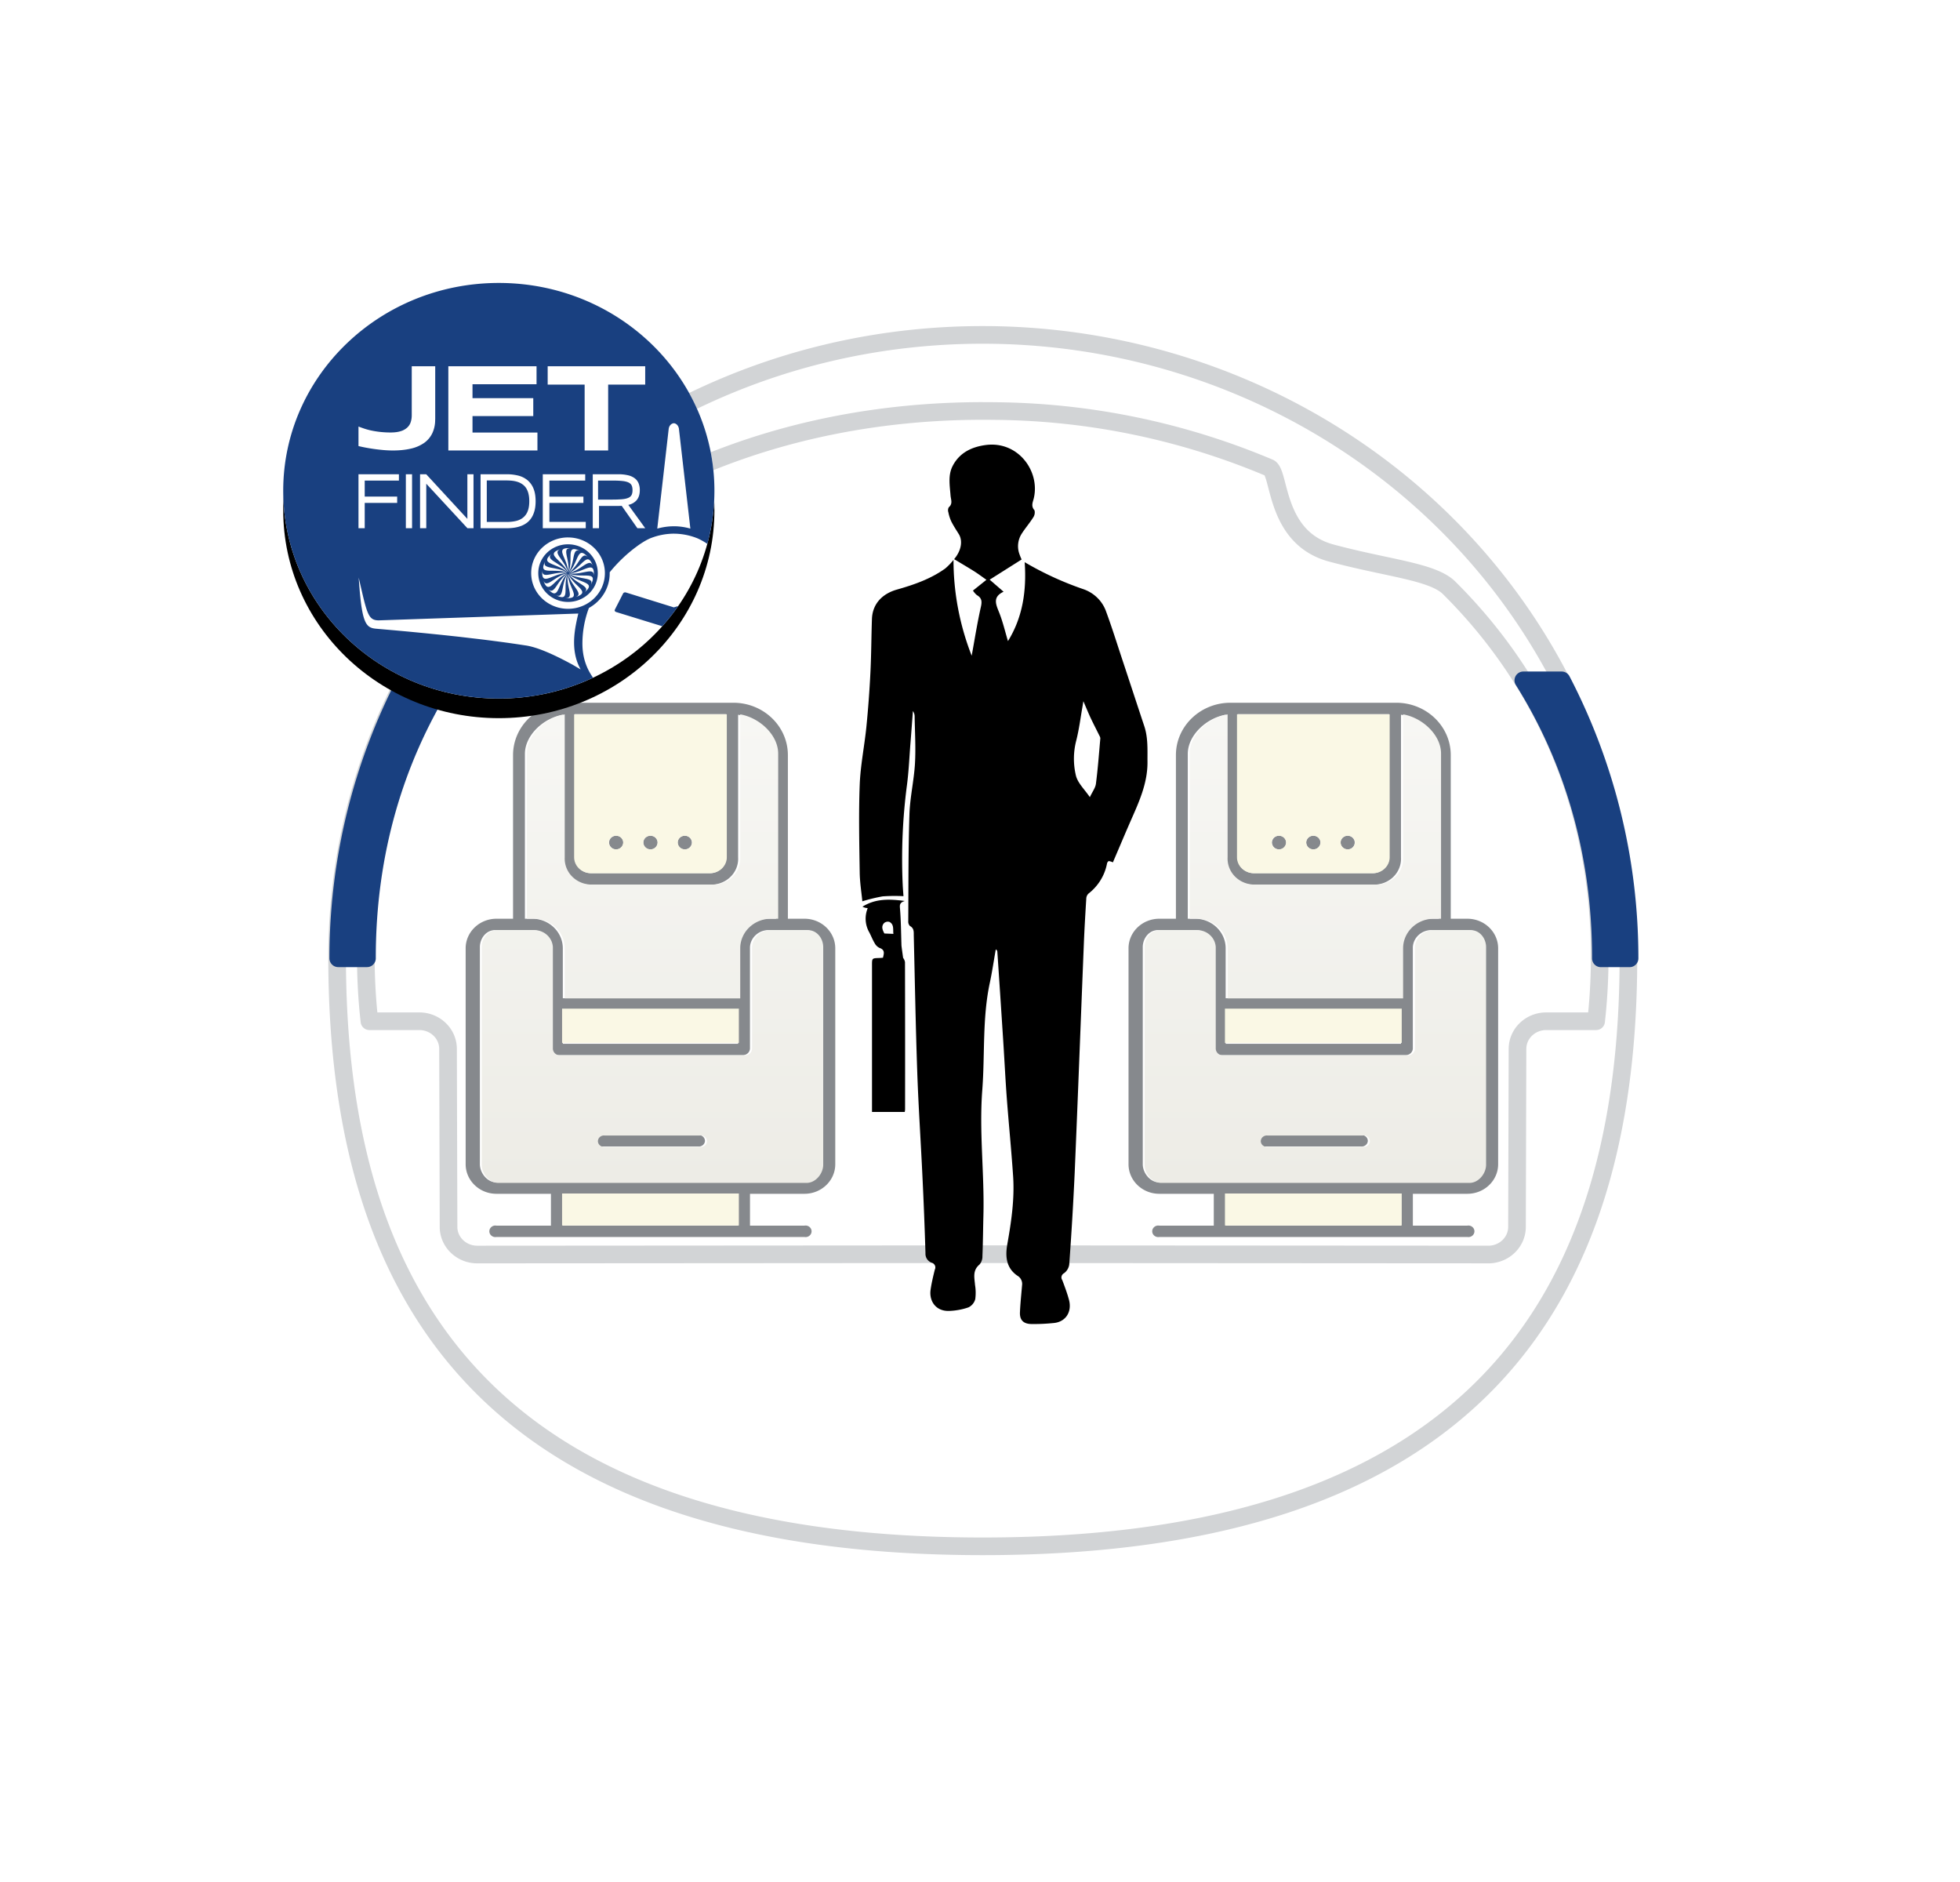
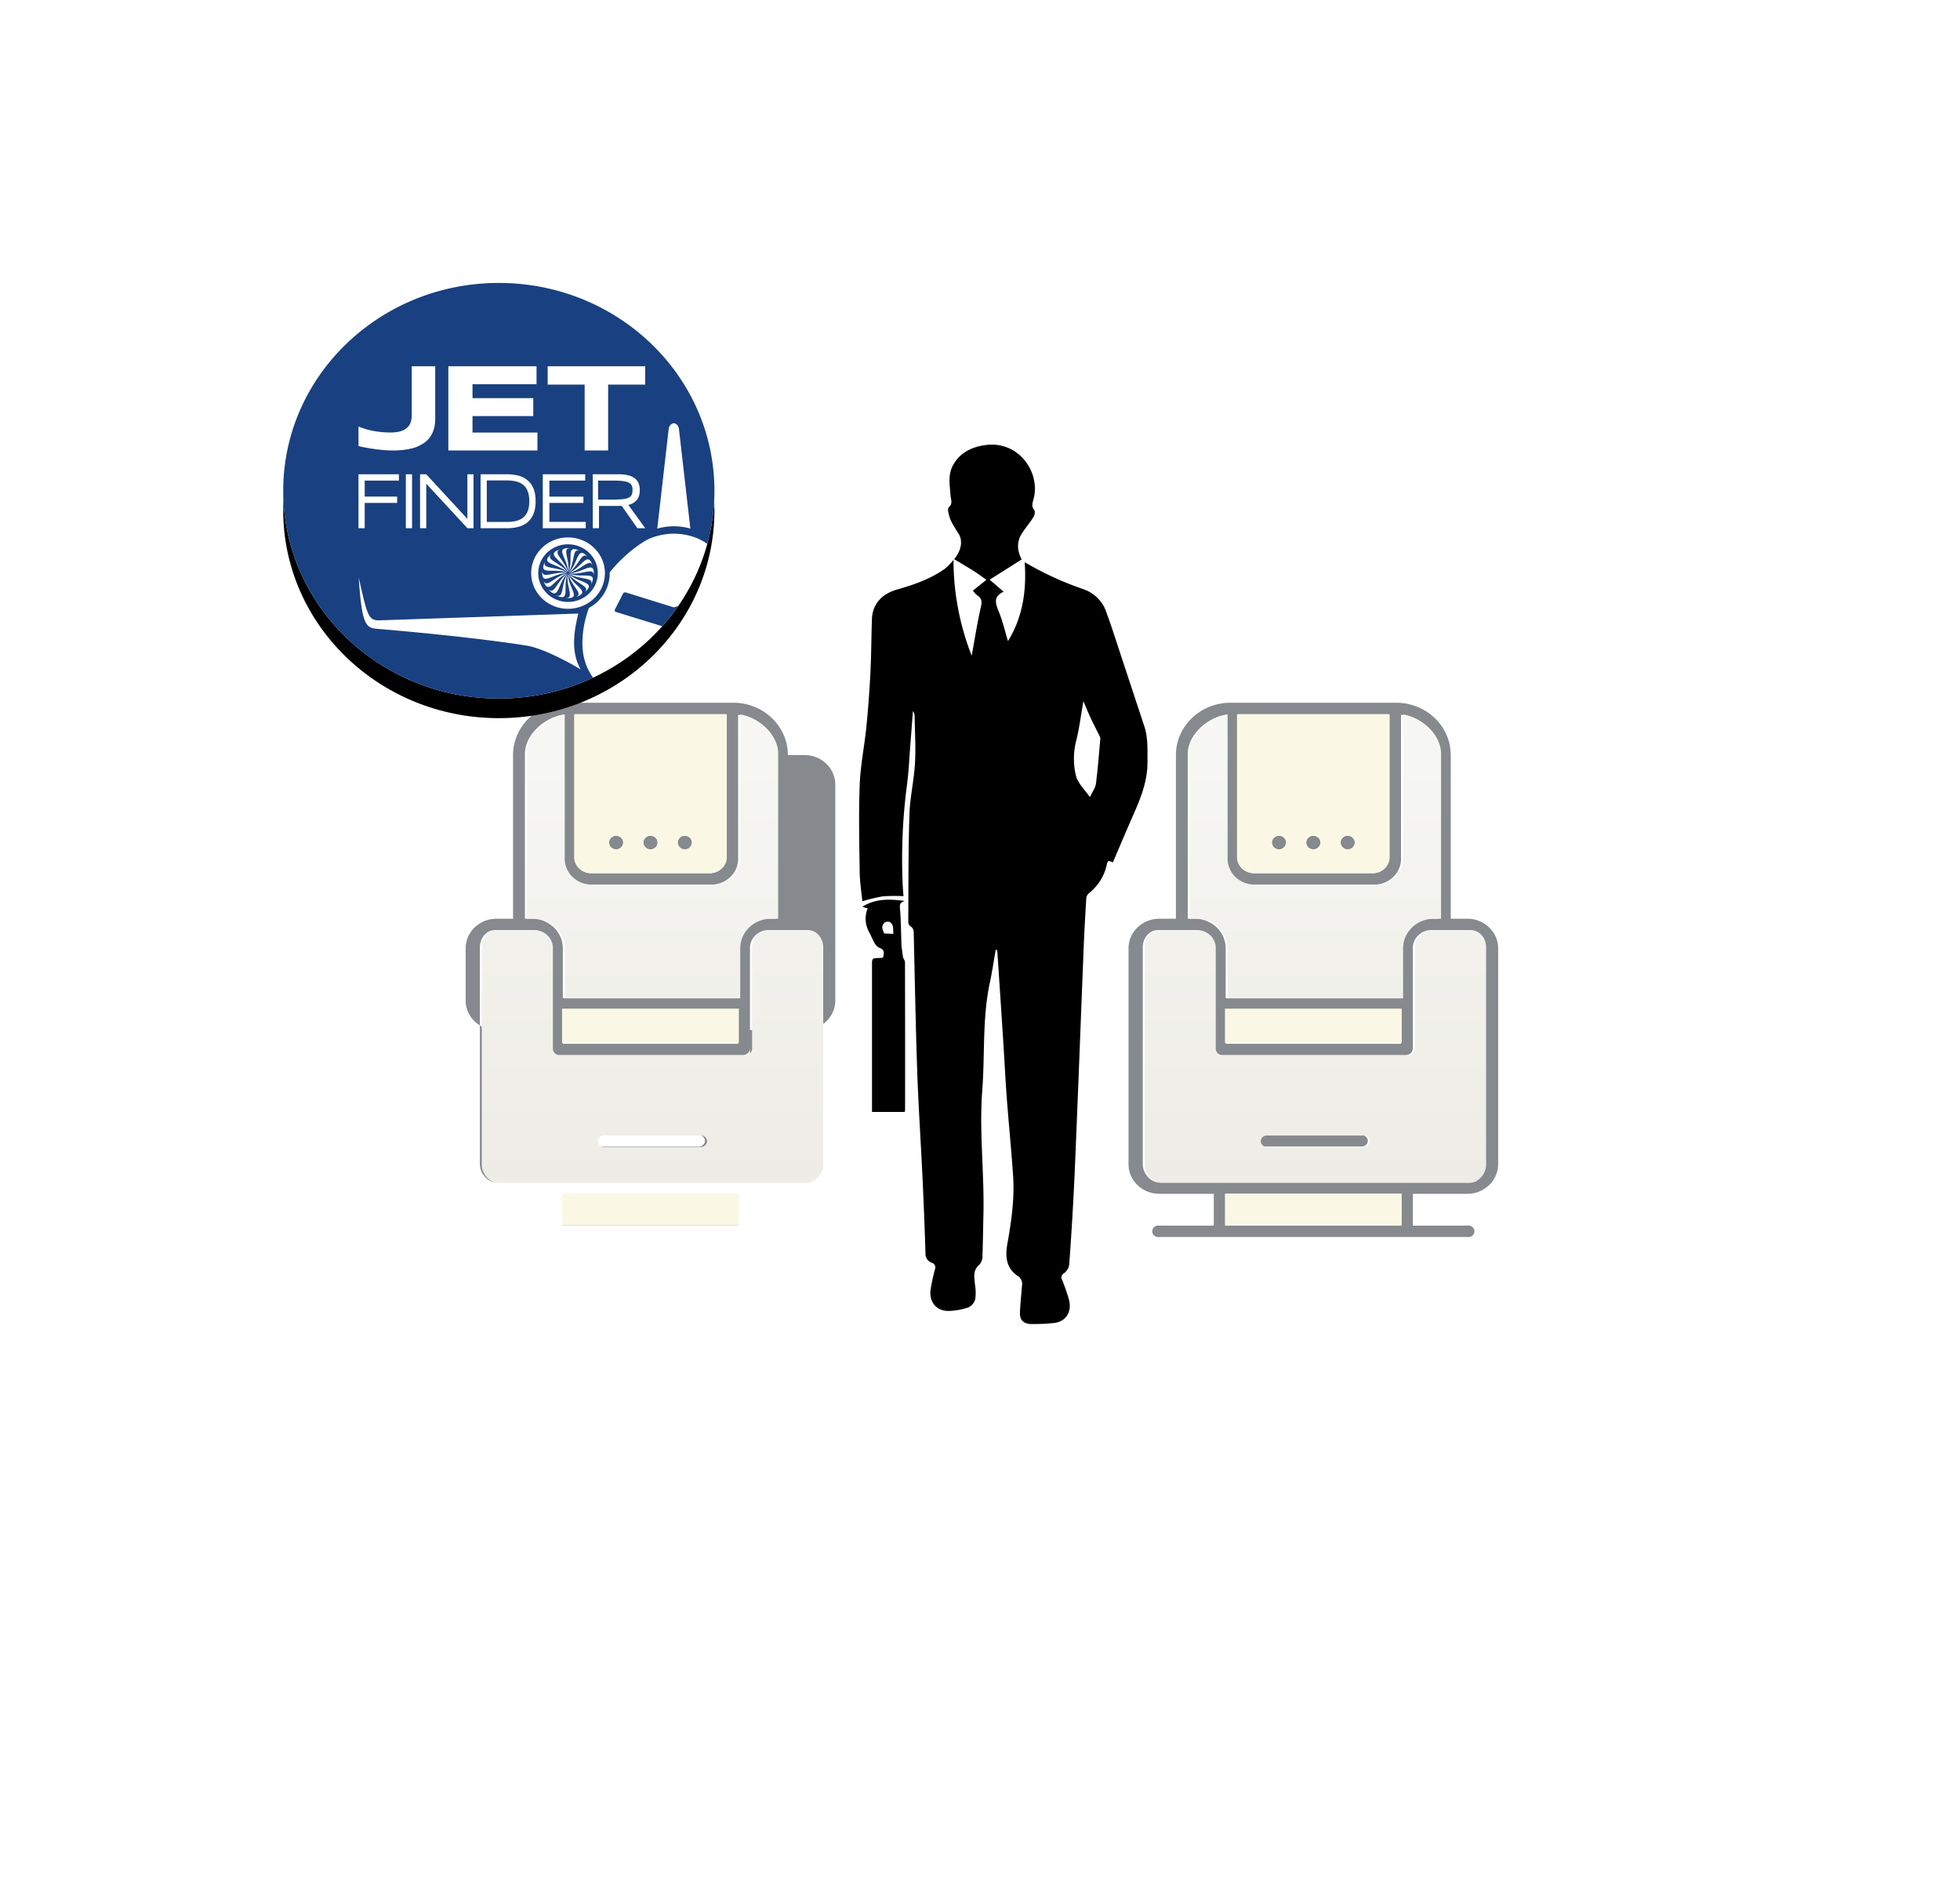
<svg xmlns="http://www.w3.org/2000/svg" xmlns:xlink="http://www.w3.org/1999/xlink" width="100" height="96">
  <defs>
    <linearGradient id="a" x1="50%" x2="50%" y1="0%" y2="100%">
      <stop offset="0%" stop-color="#F7F7F4" />
      <stop offset="100%" stop-color="#EDECE6" />
    </linearGradient>
    <ellipse id="c" cx="11" cy="10.6" rx="11" ry="10.6" />
    <filter id="b" width="118.2%" height="118.9%" x="-9.1%" y="-4.7%" filterUnits="objectBoundingBox">
      <feOffset dy="1" in="SourceAlpha" result="shadowOffsetOuter1" />
      <feGaussianBlur in="shadowOffsetOuter1" result="shadowBlurOuter1" stdDeviation=".5" />
      <feColorMatrix in="shadowBlurOuter1" values="0 0 0 0 0 0 0 0 0 0 0 0 0 0 0 0 0 0 0.109 0" />
    </filter>
  </defs>
  <g fill="none" fill-rule="evenodd">
-     <path fill="#FFF" fill-rule="nonzero" stroke="#D2D4D6" stroke-linejoin="round" stroke-width=".9" d="M50.141 20.963c-5.275 0-10.247 1.015-14.614 2.898-.566.244-.27 3.571-3.166 4.35-2.895.778-5.173.942-6.016 1.78-4.786 4.752-7.68 11.18-7.68 18.794 0 .98.046 1.945.14 2.9l.043.408h2.546c.78 0 1.422.588 1.463 1.337l.002.07.026 9.086c.002.75.614 1.368 1.392 1.405l.073.002 25.791-.017 25.792.016h.073c.749-.037 1.349-.612 1.39-1.334l.002-.073.026-9.085.002-.07c.04-.722.638-1.298 1.387-1.335l.075-.002h2.547l.043-.408c.093-.955.14-1.92.14-2.9 0-7.615-2.895-14.044-7.68-18.796-.843-.837-3.12-1-6.017-1.779-2.895-.778-2.599-4.105-3.165-4.35a36.737 36.737 0 0 0-13.928-2.892l-.343-.004h-.344zm0-3.88c8.737 0 17.116 3.344 23.293 9.297 6.178 5.954 9.649 14.028 9.649 22.447 0 17.531-7.906 30.05-32.942 30.05-25.035 0-32.941-12.519-32.941-30.05 0-17.532 14.748-31.744 32.941-31.744zm0 3.88c-5.275 0-10.247 1.015-14.614 2.898-.566.244-.27 3.571-3.166 4.35-2.895.778-5.173.942-6.016 1.78-4.786 4.752-7.68 11.18-7.68 18.794 0 .98.046 1.945.14 2.9l.043.408h2.546c.78 0 1.422.588 1.463 1.337l.002.07.026 9.086c.002.75.614 1.368 1.392 1.405l.073.002 25.791-.017 25.792.016h.073c.749-.037 1.349-.612 1.39-1.334l.002-.073.026-9.085.002-.07c.04-.722.638-1.298 1.387-1.335l.075-.002h2.547l.043-.408c.093-.955.14-1.92.14-2.9 0-7.615-2.895-14.044-7.68-18.796-.843-.837-3.12-1-6.017-1.779-2.895-.778-2.599-4.105-3.165-4.35a36.737 36.737 0 0 0-13.928-2.892l-.343-.004h-.344zm0-3.88c8.737 0 17.116 3.344 23.293 9.297 6.178 5.954 9.649 14.028 9.649 22.447 0 17.531-7.906 30.05-32.942 30.05-25.035 0-32.941-12.519-32.941-30.05 0-17.532 14.748-31.744 32.941-31.744z" />
-     <path fill="#86898D" d="M31.439 42.631c.201 0 .363.156.363.348a.355.355 0 0 1-.362.348.356.356 0 0 1-.363-.348c0-.092.038-.18.106-.246a.372.372 0 0 1 .257-.102zm3.496 0c.2 0 .362.156.363.348a.356.356 0 0 1-.363.348.355.355 0 0 1-.362-.348c0-.092.038-.18.106-.246a.371.371 0 0 1 .256-.102zm-1.747 0c.2 0 .362.156.362.348a.355.355 0 0 1-.362.348.356.356 0 0 1-.363-.348c0-.092.038-.18.106-.246a.372.372 0 0 1 .257-.102zm3.868-6.204h-7.737v7.306c.001.448.38.811.847.812h6.044c.467 0 .845-.364.846-.812v-7.306zm.603.03v7.275c.022.375-.123.742-.4 1.007-.277.266-.66.406-1.05.384h-6.043c-.391.021-.773-.118-1.05-.384s-.423-.632-.4-1.007v-7.275c-.98.17-1.934 1.044-1.935 1.998v8.408h.363c.867 0 1.57.675 1.571 1.508v2.55h8.945v-2.55c.001-.833.704-1.507 1.571-1.508h.363v-8.407c-.001-.954-.955-1.828-1.934-1.998zm0 15.045h-8.944v1.74h8.945v-1.74zm-2.054 6.4a.322.322 0 0 1 .249.067c.07.055.11.136.113.223a.29.29 0 0 1-.107.218.318.318 0 0 1-.241.071h-4.85a.328.328 0 0 1-.25-.066.301.301 0 0 1-.113-.223.295.295 0 0 1 .107-.219.326.326 0 0 1 .241-.07h4.85zm-8.402-10.46H25.27c-.467 0-.785.422-.786.87v11.075c0 .45.38.928.846.928h15.715c.467 0 .845-.48.846-.928V48.313c0-.447-.319-.869-.786-.87h-1.934c-.49.024-.883.4-.907.87v5.161c0 .092-.038.181-.106.246s-.16.102-.256.102h-9.429c-.096 0-.188-.037-.256-.102s-.106-.154-.106-.246v-5.16c-.024-.47-.417-.847-.907-.87zM37.66 60.897h-8.945v1.624h8.945v-1.624zm-.242-25.05c1.535.002 2.778 1.195 2.78 2.667v8.35h.846c.868 0 1.571.675 1.572 1.508v11.015c-.001.833-.704 1.507-1.571 1.508h-2.78v1.624h2.78a.312.312 0 0 1 .311.127.284.284 0 0 1 0 .325.311.311 0 0 1-.311.127H25.329a.312.312 0 0 1-.311-.127.284.284 0 0 1 0-.325.311.311 0 0 1 .311-.127h2.78v-1.624h-2.78c-.867 0-1.57-.675-1.571-1.508V48.372c.001-.833.704-1.507 1.571-1.508h.847v-8.35c.003-1.472 1.247-2.665 2.781-2.667h8.461z" />
+     <path fill="#86898D" d="M31.439 42.631c.201 0 .363.156.363.348a.355.355 0 0 1-.362.348.356.356 0 0 1-.363-.348c0-.092.038-.18.106-.246a.372.372 0 0 1 .257-.102zm3.496 0c.2 0 .362.156.363.348a.356.356 0 0 1-.363.348.355.355 0 0 1-.362-.348c0-.092.038-.18.106-.246a.371.371 0 0 1 .256-.102zm-1.747 0c.2 0 .362.156.362.348a.355.355 0 0 1-.362.348.356.356 0 0 1-.363-.348c0-.092.038-.18.106-.246a.372.372 0 0 1 .257-.102zm3.868-6.204h-7.737v7.306c.001.448.38.811.847.812h6.044c.467 0 .845-.364.846-.812v-7.306zm.603.03v7.275c.022.375-.123.742-.4 1.007-.277.266-.66.406-1.05.384h-6.043c-.391.021-.773-.118-1.05-.384s-.423-.632-.4-1.007v-7.275c-.98.17-1.934 1.044-1.935 1.998v8.408h.363c.867 0 1.57.675 1.571 1.508v2.55h8.945v-2.55c.001-.833.704-1.507 1.571-1.508h.363v-8.407c-.001-.954-.955-1.828-1.934-1.998zm0 15.045h-8.944v1.74h8.945v-1.74zm-2.054 6.4a.322.322 0 0 1 .249.067c.07.055.11.136.113.223a.29.29 0 0 1-.107.218.318.318 0 0 1-.241.071h-4.85a.328.328 0 0 1-.25-.066.301.301 0 0 1-.113-.223.295.295 0 0 1 .107-.219.326.326 0 0 1 .241-.07h4.85zm-8.402-10.46H25.27c-.467 0-.785.422-.786.87v11.075c0 .45.38.928.846.928h15.715c.467 0 .845-.48.846-.928V48.313c0-.447-.319-.869-.786-.87h-1.934c-.49.024-.883.4-.907.87v5.161c0 .092-.038.181-.106.246s-.16.102-.256.102h-9.429c-.096 0-.188-.037-.256-.102s-.106-.154-.106-.246v-5.16c-.024-.47-.417-.847-.907-.87zM37.66 60.897h-8.945v1.624h8.945v-1.624zm-.242-25.05c1.535.002 2.778 1.195 2.78 2.667h.846c.868 0 1.571.675 1.572 1.508v11.015c-.001.833-.704 1.507-1.571 1.508h-2.78v1.624h2.78a.312.312 0 0 1 .311.127.284.284 0 0 1 0 .325.311.311 0 0 1-.311.127H25.329a.312.312 0 0 1-.311-.127.284.284 0 0 1 0-.325.311.311 0 0 1 .311-.127h2.78v-1.624h-2.78c-.867 0-1.57-.675-1.571-1.508V48.372c.001-.833.704-1.507 1.571-1.508h.847v-8.35c.003-1.472 1.247-2.665 2.781-2.667h8.461z" />
    <path fill="url(#a)" d="M14.007.593V7.88a1.29 1.29 0 0 1-.4 1.009c-.278.266-.66.406-1.052.385H6.506c-.391.02-.773-.12-1.05-.385a1.301 1.301 0 0 1-.402-1.01V.594c-.979.169-1.934 1.044-1.934 2v8.422h.363c.868.001 1.571.677 1.572 1.51v2.556h8.953v-2.555c.001-.834.705-1.51 1.573-1.51h.363V2.593c-.001-.956-.956-1.832-1.936-2.001zm-2.056 21.481c.09-.012.18.012.25.067.069.056.11.137.113.224a.293.293 0 0 1-.108.219.324.324 0 0 1-.24.071H7.11a.328.328 0 0 1-.25-.067.296.296 0 0 1-.113-.223.294.294 0 0 1 .107-.22.321.321 0 0 1 .241-.07h4.855zm5.444 2.418c.468 0 .847-.48.847-.93V12.468c0-.448-.319-.87-.786-.87H15.52c-.491.022-.884.399-.908.87v5.17a.34.34 0 0 1-.106.246.363.363 0 0 1-.257.102H4.812a.367.367 0 0 1-.256-.102.342.342 0 0 1-.107-.246v-5.17c-.024-.471-.416-.848-.907-.87H1.606c-.467 0-.785.421-.786.87v11.094c0 .45.38.93.847.93" transform="translate(23.759 35.847)" />
    <path fill="#FAF8E5" d="M31.428 42.63c.201 0 .365.154.365.346a.356.356 0 0 1-.365.347.356.356 0 0 1-.365-.347c0-.092.038-.18.107-.245a.374.374 0 0 1 .258-.102zm3.519 0c.201 0 .365.154.365.346a.356.356 0 0 1-.365.347.356.356 0 0 1-.365-.347c0-.092.038-.18.107-.245a.37.37 0 0 1 .258-.102zm-1.76 0c.202 0 .365.154.365.346a.356.356 0 0 1-.364.347.357.357 0 0 1-.366-.347.34.34 0 0 1 .107-.245.374.374 0 0 1 .259-.102zm3.895-6.19h-7.789v7.288c0 .447.382.81.852.81h6.085c.47 0 .851-.363.852-.81V36.44zm.615 15.011h-9.019v1.746h9.019v-1.746zm0 9.43h-9.019v1.63h9.019v-1.63z" />
    <path fill="#86898D" d="M65.259 42.631c.2 0 .363.156.363.348a.355.355 0 0 1-.362.348.356.356 0 0 1-.363-.348c0-.092.038-.18.106-.246a.372.372 0 0 1 .257-.102zm3.496 0c.2 0 .362.156.363.348a.356.356 0 0 1-.363.348.355.355 0 0 1-.362-.348c0-.092.038-.18.106-.246a.371.371 0 0 1 .256-.102zm-1.747 0c.2 0 .362.156.362.348a.355.355 0 0 1-.362.348.356.356 0 0 1-.363-.348c0-.092.038-.18.106-.246a.372.372 0 0 1 .257-.102zm3.868-6.204h-7.737v7.306c0 .448.38.811.847.812h6.044c.467 0 .845-.364.846-.812v-7.306zm.603.03v7.275c.022.375-.123.742-.4 1.007-.277.266-.66.406-1.05.384h-6.043c-.391.021-.773-.118-1.05-.384s-.423-.632-.4-1.007v-7.275c-.98.17-1.934 1.044-1.935 1.998v8.408h.363c.867 0 1.57.675 1.57 1.508v2.55h8.946v-2.55c0-.833.704-1.507 1.57-1.508h.364v-8.407c-.001-.954-.955-1.828-1.934-1.998zm0 15.045h-8.944v1.74h8.945v-1.74zm-2.054 6.4a.322.322 0 0 1 .249.067c.07.055.11.136.113.223a.29.29 0 0 1-.107.218.318.318 0 0 1-.241.071h-4.85a.328.328 0 0 1-.25-.066.301.301 0 0 1-.113-.223.295.295 0 0 1 .107-.219.326.326 0 0 1 .24-.07h4.85zm-8.402-10.46H59.09c-.467 0-.785.422-.786.87v11.075c0 .45.38.928.846.928h15.715c.467 0 .845-.48.846-.928V48.313c0-.447-.32-.869-.786-.87H72.99c-.49.024-.883.4-.907.87v5.161c0 .092-.038.181-.106.246s-.16.102-.256.102h-9.43c-.095 0-.187-.037-.255-.102s-.106-.154-.106-.246v-5.16c-.024-.47-.417-.847-.907-.87zM71.48 60.897h-8.945v1.624h8.945v-1.624zm-.242-25.05c1.535.002 2.778 1.195 2.78 2.667v8.35h.846c.868 0 1.57.675 1.572 1.508v11.015c-.001.833-.704 1.507-1.571 1.508h-2.78v1.624h2.78a.312.312 0 0 1 .31.127.284.284 0 0 1 0 .325.311.311 0 0 1-.31.127H59.149a.312.312 0 0 1-.311-.127.284.284 0 0 1 0-.325.311.311 0 0 1 .31-.127h2.78v-1.624h-2.78c-.866 0-1.57-.675-1.57-1.508V48.372c0-.833.704-1.507 1.57-1.508h.848v-8.35c.003-1.472 1.247-2.665 2.78-2.667h8.462z" />
    <path fill="url(#a)" d="M14.007.593V7.88a1.29 1.29 0 0 1-.4 1.009c-.278.266-.66.406-1.052.385H6.506c-.391.02-.773-.12-1.05-.385a1.301 1.301 0 0 1-.402-1.01V.594c-.979.169-1.934 1.044-1.934 2v8.422h.363c.868.001 1.571.677 1.572 1.51v2.556h8.953v-2.555c.001-.834.705-1.51 1.573-1.51h.363V2.593c-.001-.956-.956-1.832-1.936-2.001zm-2.056 21.481c.09-.012.18.012.25.067.069.056.11.137.113.224a.293.293 0 0 1-.108.219.324.324 0 0 1-.24.071H7.11a.328.328 0 0 1-.25-.067.296.296 0 0 1-.113-.223.294.294 0 0 1 .107-.22.321.321 0 0 1 .241-.07h4.855zm5.444 2.418c.468 0 .847-.48.847-.93V12.468c0-.448-.319-.87-.786-.87H15.52c-.491.022-.884.399-.908.87v5.17a.34.34 0 0 1-.106.246.363.363 0 0 1-.257.102H4.812a.367.367 0 0 1-.256-.102.342.342 0 0 1-.107-.246v-5.17c-.024-.471-.416-.848-.907-.87H1.606c-.467 0-.785.421-.786.87v11.094c0 .45.38.93.847.93" transform="translate(57.579 35.847)" />
    <path fill="#FAF8E5" d="M65.248 42.63c.2 0 .365.154.365.346a.356.356 0 0 1-.365.347.356.356 0 0 1-.365-.347c0-.092.038-.18.107-.245a.374.374 0 0 1 .258-.102zm3.519 0c.2 0 .365.154.365.346a.356.356 0 0 1-.365.347.356.356 0 0 1-.365-.347c0-.092.038-.18.107-.245a.37.37 0 0 1 .258-.102zm-1.76 0c.202 0 .365.154.365.346a.356.356 0 0 1-.364.347.357.357 0 0 1-.366-.347.34.34 0 0 1 .107-.245.374.374 0 0 1 .259-.102zm3.895-6.19h-7.79v7.288c0 .447.383.81.853.81h6.085c.47 0 .85-.363.852-.81V36.44zm.615 15.011h-9.02v1.746h9.02v-1.746zm0 9.43h-9.02v1.63h9.02v-1.63z" />
-     <path d="M22.677 34.704c-2.515 4.013-3.954 8.78-3.954 14.138v.04h-1.466a30.68 30.68 0 0 1 3.464-14.178h1.956zm59 14.138c0-5.358-1.438-10.125-3.956-14.138h1.956a30.673 30.673 0 0 1 3.464 14.18h-1.464l.001-.042z" fill="#194080" fill-rule="nonzero" stroke="#194080" stroke-linejoin="round" stroke-width=".9" />
    <path fill="#000" fill-rule="nonzero" d="M48.68 28.522c.36-.424.454-.928.238-1.278-.132-.212-.27-.422-.382-.644a1.97 1.97 0 0 1-.149-.465.323.323 0 0 1 .019-.258c.218-.182.108-.39.092-.595-.038-.505-.137-1.03.1-1.5.337-.668.953-.987 1.706-1.083 1.64-.209 2.762 1.33 2.443 2.707-.048.206-.162.408.034.624a.454.454 0 0 1-.075.377c-.186.295-.42.56-.603.857a1.182 1.182 0 0 0-.11.945c.037.112.08.223.131.33l-1.63 1.03.709.614c-.546.256-.41.609-.242 1.02.2.49.318 1.01.466 1.499.76-1.227.953-2.588.853-4.025a16.226 16.226 0 0 0 2.99 1.375c.555.191.986.619 1.169 1.158.295.799.548 1.612.816 2.42.377 1.135.748 2.271 1.125 3.405.2.598.16 1.212.165 1.827.01 1.105-.446 2.074-.878 3.057-.251.573-.493 1.15-.74 1.726l-.147.344a.624.624 0 0 0-.216-.066.203.203 0 0 0-.086.137c-.116.6-.451 1.14-.944 1.523a.37.37 0 0 0-.112.256c-.048.786-.095 1.572-.126 2.358-.157 3.899-.302 7.798-.468 11.696a172.984 172.984 0 0 1-.275 4.607.67.67 0 0 1-.26.443.248.248 0 0 0-.13.157.233.233 0 0 0 .035.198c.124.33.25.662.341 1.002.168.625-.176 1.15-.814 1.19a9.582 9.582 0 0 1-1.149.047c-.386-.023-.553-.225-.538-.596.02-.46.07-.92.108-1.379a.483.483 0 0 0-.244-.492c-.577-.402-.617-.996-.507-1.612.203-1.143.372-2.291.295-3.453-.09-1.345-.225-2.686-.326-4.03-.07-.949-.116-1.898-.177-2.846-.098-1.526-.199-3.052-.302-4.578a.144.144 0 0 0-.08-.122c-.102.573-.185 1.15-.307 1.718-.384 1.805-.243 3.642-.382 5.462-.164 2.14.114 4.27.058 6.406-.018.687-.022 1.375-.05 2.062a.629.629 0 0 1-.147.424c-.367.304-.26.677-.23 1.05.04.238.043.482.01.722a.651.651 0 0 1-.345.415c-.317.11-.65.17-.986.182-.691.023-1.027-.516-.948-1.075.049-.348.133-.692.217-1.035a.24.24 0 0 0 .005-.208.256.256 0 0 0-.16-.14.482.482 0 0 1-.322-.483c-.04-1.33-.093-2.66-.158-3.99-.082-1.744-.2-3.488-.261-5.234-.081-2.324-.122-4.649-.178-6.974-.004-.189.025-.376-.194-.496a.314.314 0 0 1-.087-.242c.012-1.82 0-3.64.06-5.458.028-.865.232-1.723.282-2.588.046-.802-.005-1.609-.017-2.414a.457.457 0 0 0-.088-.261c-.043.567-.084 1.134-.13 1.701-.054.694-.083 1.392-.175 2.082a28.967 28.967 0 0 0-.216 5.064c.009.206.028.412.04.594a8.769 8.769 0 0 0-1.063.01c-.35.063-.696.147-1.036.252-.043-.45-.127-.957-.134-1.465-.022-1.493-.057-2.987 0-4.478.037-.99.242-1.974.341-2.963.091-.917.16-1.837.205-2.759.046-.912.046-1.827.078-2.74.028-.756.513-1.28 1.275-1.496.872-.248 1.731-.545 2.47-1.08.152-.131.291-.276.416-.432.001 1.67.316 3.325.928 4.886.149-.81.28-1.655.469-2.488.063-.28.051-.456-.207-.606a.957.957 0 0 1-.197-.229l.687-.549c-.225-.158-.423-.307-.633-.44-.335-.209-.677-.41-1.016-.614zm6.924 12.141c.132-.28.285-.476.311-.687.099-.768.156-1.54.224-2.31a.264.264 0 0 0-.04-.127c-.152-.309-.312-.615-.459-.927-.12-.257-.225-.519-.366-.844l-.035.218c-.106.595-.179 1.198-.327 1.784a3.692 3.692 0 0 0-.017 1.797c.095.381.445.705.71 1.096zm-11.333 5.663c-.075-.013-.11-.017-.144-.026-.034-.01-.064-.025-.125-.05.668-.418 1.37-.397 2.162-.291-.295.085-.257.237-.243.425.046.583.05 1.17.069 1.755.001.045.001.09.007.134.023.18.049.359.08.587.05.064.082.139.096.217.006 2.507.008 5.015.004 7.522a.995.995 0 0 1-.017.122h-1.67v-7.484c0-.36-.002-.36.377-.37.055-.001.11-.008.183-.014.045-.207.12-.398-.18-.502a.554.554 0 0 1-.248-.247c-.103-.171-.175-.36-.267-.538-.22-.38-.25-.835-.084-1.24zm.85 1.291.461.02c-.029-.234.044-.48-.205-.612a.293.293 0 0 0-.266.056c-.168.175-.08.362.01.536z" />
    <g transform="translate(14.45 14.433)">
      <use fill="#000" filter="url(#b)" xlink:href="#c" />
      <use fill="#FFF" xlink:href="#c" />
    </g>
    <path d="M25.45 14.433c6.075 0 11 4.746 11 10.6 0 .937-.126 1.845-.363 2.71a3.114 3.114 0 0 0-.499-.282 3.26 3.26 0 0 0-1.093-.236l-.116-.003a3.287 3.287 0 0 0-1.21.24l-.04.017-.087.043c-.139.071-.31.176-.502.313l-.13.096a7.57 7.57 0 0 0-1.303 1.261v.056c0 .756-.426 1.415-1.06 1.763a5.175 5.175 0 0 0-.332 1.813c0 .707.21 1.28.544 1.745a11.288 11.288 0 0 1-4.809 1.064c-6.075 0-11-4.746-11-10.6 0-5.854 4.925-10.6 11-10.6zM18.3 29.461l.029.395.03.354.015.162.024.225.025.203.017.125.019.116.018.108.01.051.02.097.021.09.022.08.011.04.024.07.012.034.025.062c.063.148.138.24.226.3l.036.02.019.01.039.017.046.016.025.007.026.006.055.01.03.004.047.006.928.081.827.076.793.077.76.077.488.052.473.051.683.08.32.037.304.037.291.037.331.043.322.043.299.041.385.056.278.042.2.03c.372.06.865.234 1.479.525l.222.107.114.058.112.057.143.074.14.075.14.075.423.248c-.353-.622-.374-1.31-.304-1.897l.01-.079.011-.08.012-.076.013-.075.033-.173.04-.196.064-.275-10.19.348c-.317-.005-.465-.12-.617-.58l-.037-.117-.018-.063-.041-.148-.022-.086-.034-.136-.051-.213-.195-.84zm13.612.756.023.005 2.444.76.226-.07c-.25.36-.522.705-.815 1.032l-2.357-.726-.013-.005c-.042-.018-.065-.056-.058-.093l.006-.019.422-.827.006-.01c.023-.034.07-.052.116-.047zm-2.93-2.803c-1.04 0-1.881.815-1.881 1.821s.842 1.82 1.88 1.82c1.04 0 1.881-.814 1.881-1.82 0-1.006-.842-1.82-1.88-1.82zm0 .351c.838 0 1.518.658 1.518 1.47 0 .812-.68 1.47-1.518 1.47-.839 0-1.519-.658-1.519-1.47 0-.812.68-1.47 1.519-1.47zm-.007 1.511-.009.056a1.155 1.155 0 0 0-.004.304l.01.08.01.07.008.045.013.067.047.225.01.055.005.034.005.033c.02.167-.016.268-.213.257a.81.81 0 0 0 .118.008c.276 0 .33-.09.295-.245l-.007-.027-.008-.026-.009-.028-.021-.058-.026-.063-.079-.19-.015-.036-.022-.057-.02-.059-.027-.08-.011-.042-.011-.04-.01-.044a1.102 1.102 0 0 1-.022-.13l-.005-.066-.002-.043zm-.017-.005a1.325 1.325 0 0 0-.143.297l-.02.061-.019.07-.022.09-.02.09-.036.183-.02.09-.01.033-.009.031c-.048.151-.12.224-.294.144.03.017.065.033.107.05.247.1.335.042.366-.104l.005-.026.004-.027.004-.043.003-.062.001-.067.002-.224.003-.08.003-.042.003-.042.004-.042.004-.042c.01-.074.024-.15.046-.224l.024-.074.014-.04zm.033.004.008.028a1.072 1.072 0 0 0 .101.266l.026.05.024.043.025.041.05.08.051.075.097.14.044.064.02.03.017.03.016.028c.076.14.078.24-.103.302a.807.807 0 0 0 .112-.037c.238-.095.266-.192.193-.31l-.015-.022-.015-.02-.026-.033-.02-.022-.043-.046-.036-.035-.16-.157-.027-.029-.07-.075-.07-.08-.04-.05-.038-.052-.037-.054-.023-.038-.021-.038-.02-.04-.02-.039zm-.045-.015c-.052.037-.097.07-.132.102l-.043.04a2.12 2.12 0 0 0-.08.085l-.037.043-.06.076-.055.075-.04.056-.107.157-.033.047-.042.056-.021.025c-.094.11-.182.153-.292.06l-.024-.023-.012-.013.013.016c.018.022.04.045.065.07.179.173.281.164.365.06l.015-.022.022-.033.014-.024.013-.026.028-.056.02-.045.098-.223.026-.055.027-.055.04-.075.032-.056.023-.037.024-.036a.902.902 0 0 1 .08-.107l.044-.05.029-.032zm.062.01c.047.063.09.114.128.151l.036.035.037.032.037.032.058.045.038.03.058.04.038.026.057.037.176.114.047.031.03.02.027.02.026.021c.112.092.153.178.044.29l-.026.022.028-.02.03-.026.03-.03c.18-.173.17-.272.062-.353l-.021-.015-.035-.02-.024-.014-.055-.026-.077-.034-.137-.056-.093-.038-.057-.025-.057-.026-.039-.019-.077-.04-.057-.033-.038-.023a1.983 1.983 0 0 1-.11-.077l-.053-.043-.031-.029zm-.067-.025a1.317 1.317 0 0 0-.352.127l-.073.04-.084.05-.041.024-.059.038-.18.117-.048.03-.046.026-.03.015-.028.014c-.112.05-.198.044-.256-.072l-.013-.029-.006-.016.012.04.026.068c.098.23.198.257.32.187l.022-.015.022-.015.033-.025.046-.04.024-.02.2-.19.029-.027.077-.068.065-.054.052-.039.071-.05.057-.035.038-.022.04-.02.04-.02.042-.019zm.076.01a1.247 1.247 0 0 0 .308.141l.064.02.071.018.047.011.047.01.091.02.19.035.094.02.034.008.032.01c.135.04.21.098.173.222l-.01.03-.014.03.017-.029a.852.852 0 0 0 .034-.073c.103-.24.043-.324-.107-.354l-.028-.005-.027-.004-.044-.003-.064-.004h-.07l-.13-.002h-.101l-.084-.004-.042-.002-.043-.003-.087-.008a1.722 1.722 0 0 1-.232-.044l-.076-.024-.043-.015zm-1.345-.138-.002.018a.875.875 0 0 0-.005.094c0 .267.094.318.253.285l.027-.006.056-.017.03-.01.095-.035.234-.09.059-.022.06-.02.084-.026.042-.01.087-.02c.044-.01.089-.017.134-.022l.069-.006h.045l-.03-.006a1.249 1.249 0 0 0-.312-.01l-.067.006-.05.006-.049.007-.072.011-.07.013-.174.034-.08.015-.09.014-.05.004-.03.001c-.114 0-.185-.038-.193-.16l-.001-.033v-.015zm2.373-.16-.027.005-.056.017-.06.02-.065.025-.196.077-.097.035-.06.02-.042.014-.063.018-.064.016-.044.01a1.965 1.965 0 0 1-.134.02l-.069.006-.045.001.03.005c.052.007.097.012.137.014h.063c.046 0 .092-.002.137-.006l.067-.007.049-.006.049-.007.095-.017.218-.042.096-.017.036-.005.034-.004.032-.003h.031c.114 0 .185.037.193.16l.001.032-.001.014.003-.017a.86.86 0 0 0 .005-.094c0-.267-.094-.318-.253-.285zm-.164-.39-.023.014-.022.015-.033.025-.023.02-.047.04-.037.035-.162.155-.076.068-.063.054-.05.04-.052.04-.036.024-.037.024-.038.023-.038.022-.04.021-.04.02-.042.018.03-.007a1.33 1.33 0 0 0 .322-.12l.073-.04.043-.024.082-.05.059-.038.128-.084.051-.033.049-.03.06-.034.044-.02c.112-.05.198-.045.256.07l.013.03.002.004-.008-.028a.662.662 0 0 0-.026-.068c-.098-.23-.198-.257-.32-.187zm-2.062.073-.017.03a.852.852 0 0 0-.034.072c-.103.24-.043.324.107.354l.028.005.027.004.045.004.064.003.069.001h.13l.101.002.084.003.085.005.044.004.043.004c.077.01.155.023.232.044l.076.024.043.015-.026-.015a1.27 1.27 0 0 0-.282-.125l-.064-.019-.071-.019-.094-.02-.091-.02-.19-.036-.058-.012-.07-.016-.032-.01c-.145-.043-.22-.107-.163-.25l.014-.032zm1.733-.36-.015.02-.022.033-.014.024-.027.053-.035.074-.057.133-.04.09-.026.055-.027.055-.04.075-.032.056-.023.037-.024.036a.902.902 0 0 1-.08.107l-.044.051-.03.031.024-.016c.042-.03.077-.058.107-.084l.027-.025.018-.017a2.12 2.12 0 0 0 .08-.085l.037-.043.03-.038.058-.076.027-.037.04-.056.107-.157.033-.046.021-.03.021-.027.021-.025c.094-.11.182-.153.292-.06l.024.023.012.013-.013-.016a.983.983 0 0 0-.065-.07c-.179-.173-.281-.164-.365-.06zm-1.408-.026c-.027.02-.057.045-.089.075-.179.174-.17.273-.061.354l.021.015.035.02.025.014.054.026.03.014.047.02.23.094.057.025.057.026.077.04.058.03.038.022.038.023c.038.024.074.05.11.077l.053.043.033.03-.018-.023a1.087 1.087 0 0 0-.112-.13l-.036-.035-.037-.032-.075-.062-.058-.044-.058-.04-.095-.064-.176-.114-.047-.03-.03-.02-.027-.02-.026-.022c-.12-.099-.158-.19-.018-.312zm.981-.09-.005.026-.004.027-.004.043-.003.062-.001.067-.001.127-.001.097-.003.081-.003.041-.003.042-.004.042-.004.042c-.01.074-.024.15-.046.224l-.024.074-.016.04.016-.024c.036-.057.063-.107.081-.15.018-.04.034-.082.048-.123l.02-.06.019-.07.022-.09.02-.09.036-.184.02-.09.01-.033.009-.03c.048-.152.12-.225.294-.145a.912.912 0 0 0-.107-.05c-.247-.1-.335-.042-.366.104zm-.53-.146a.799.799 0 0 0-.111.037c-.238.095-.265.192-.193.31l.015.022.024.031.018.022.04.045.022.023.195.192.07.073.057.062.04.048.04.05.04.053.012.018.024.036.023.038.021.038.02.04.018.036-.006-.025a1.072 1.072 0 0 0-.101-.266l-.026-.05-.049-.084-.05-.08-.051-.075-.097-.14-.044-.064-.02-.03-.017-.03-.016-.028c-.076-.139-.078-.24.103-.302zm.393-.057c-.276 0-.33.09-.295.244l.007.027.008.026.009.028.021.058.026.063.079.19.037.093.02.06.033.1.016.062.01.043c.01.042.017.086.022.13l.005.066.001.041.006-.026a1.175 1.175 0 0 0 .008-.332l-.01-.08-.01-.07-.008-.045-.013-.067-.047-.225-.01-.055-.005-.034-.005-.033c-.02-.167.016-.268.213-.257a.823.823 0 0 0-.118-.007zm5.39-6.372-.015.002c-.117.018-.213.12-.24.255l-.006.035-.583 5.084c.218-.063.448-.102.686-.116l.12-.004h.039l.103.001c.222.008.436.04.64.09l.101.028-.585-5.103c-.022-.132-.107-.234-.214-.265l-.03-.006h-.015zm-14.024 2.602H18.29v2.753h.318v-1.29h1.656v-.322h-1.656v-.818h1.745v-.323zm.67 0h-.317v2.753h.317v-2.753zm.722 0h-.314v2.753h.317v-2.27l2.1 2.27h.31v-2.753h-.313v2.277l-2.1-2.277zm4.1 0h-1.327v2.753h1.358c.128 0 .252-.01.37-.028.126-.02.244-.05.353-.093.11-.043.21-.1.3-.17.09-.072.167-.16.23-.262.063-.103.112-.223.147-.36.034-.136.051-.29.051-.465 0-.26-.038-.48-.114-.657a1.081 1.081 0 0 0-.316-.427 1.202 1.202 0 0 0-.473-.226 2.425 2.425 0 0 0-.554-.065h-.025zm4.012 0h-2.165v2.753h2.193v-.323H28.03v-.968h1.736v-.32H28.03v-.819h1.828v-.323zm1.67 0h-1.285v2.753h.318v-1.137h.99c.03 0 .06 0 .088-.002h.026l.027-.002.027-.002.801 1.143h.4l-.862-1.189.012-.003.014-.004a.755.755 0 0 0 .4-.237c.106-.128.159-.298.159-.508a.905.905 0 0 0-.064-.354.608.608 0 0 0-.205-.259.92.92 0 0 0-.348-.15 2.128 2.128 0 0 0-.477-.049h-.02zm-5.682.317h.026c.107.001.208.008.303.02.102.015.196.038.282.07a.918.918 0 0 1 .23.13.705.705 0 0 1 .17.192.968.968 0 0 1 .108.275c.026.106.039.23.039.37 0 .21-.029.384-.085.52a.785.785 0 0 1-.234.32c-.1.08-.22.137-.362.17-.144.034-.303.05-.477.05h-1.01v-2.117h1.01zm5.416.006c.189 0 .348.007.48.02.132.013.238.038.318.074.076.035.13.083.162.143.033.063.05.146.05.252 0 .107-.018.19-.051.251a.329.329 0 0 1-.164.14c-.081.036-.188.06-.322.072a5.854 5.854 0 0 1-.502.018h-.719v-.97zm-9.057-5.83h-1.197v2.493c0 .128-.017.245-.052.352a.649.649 0 0 1-.178.28.844.844 0 0 1-.334.185c-.14.045-.314.067-.523.067a4.794 4.794 0 0 1-.972-.099 3.421 3.421 0 0 1-.36-.097l-.156-.054-.143-.053v.995c.089.023.2.047.332.073a9.407 9.407 0 0 0 .927.13c.17.015.336.023.498.023.343 0 .648-.032.916-.095a1.91 1.91 0 0 0 .678-.292c.184-.132.324-.3.42-.503a1.58 1.58 0 0 0 .138-.565l.006-.165v-2.675zm5.17 0h-4.5v4.295h4.546v-.916h-3.313v-.838h3.1v-.916h-3.1v-.71h3.267v-.916zm5.544 0h-4.976v.934h1.886v3.36h1.2v-3.36h1.89v-.935z" fill="#194080" />
  </g>
</svg>